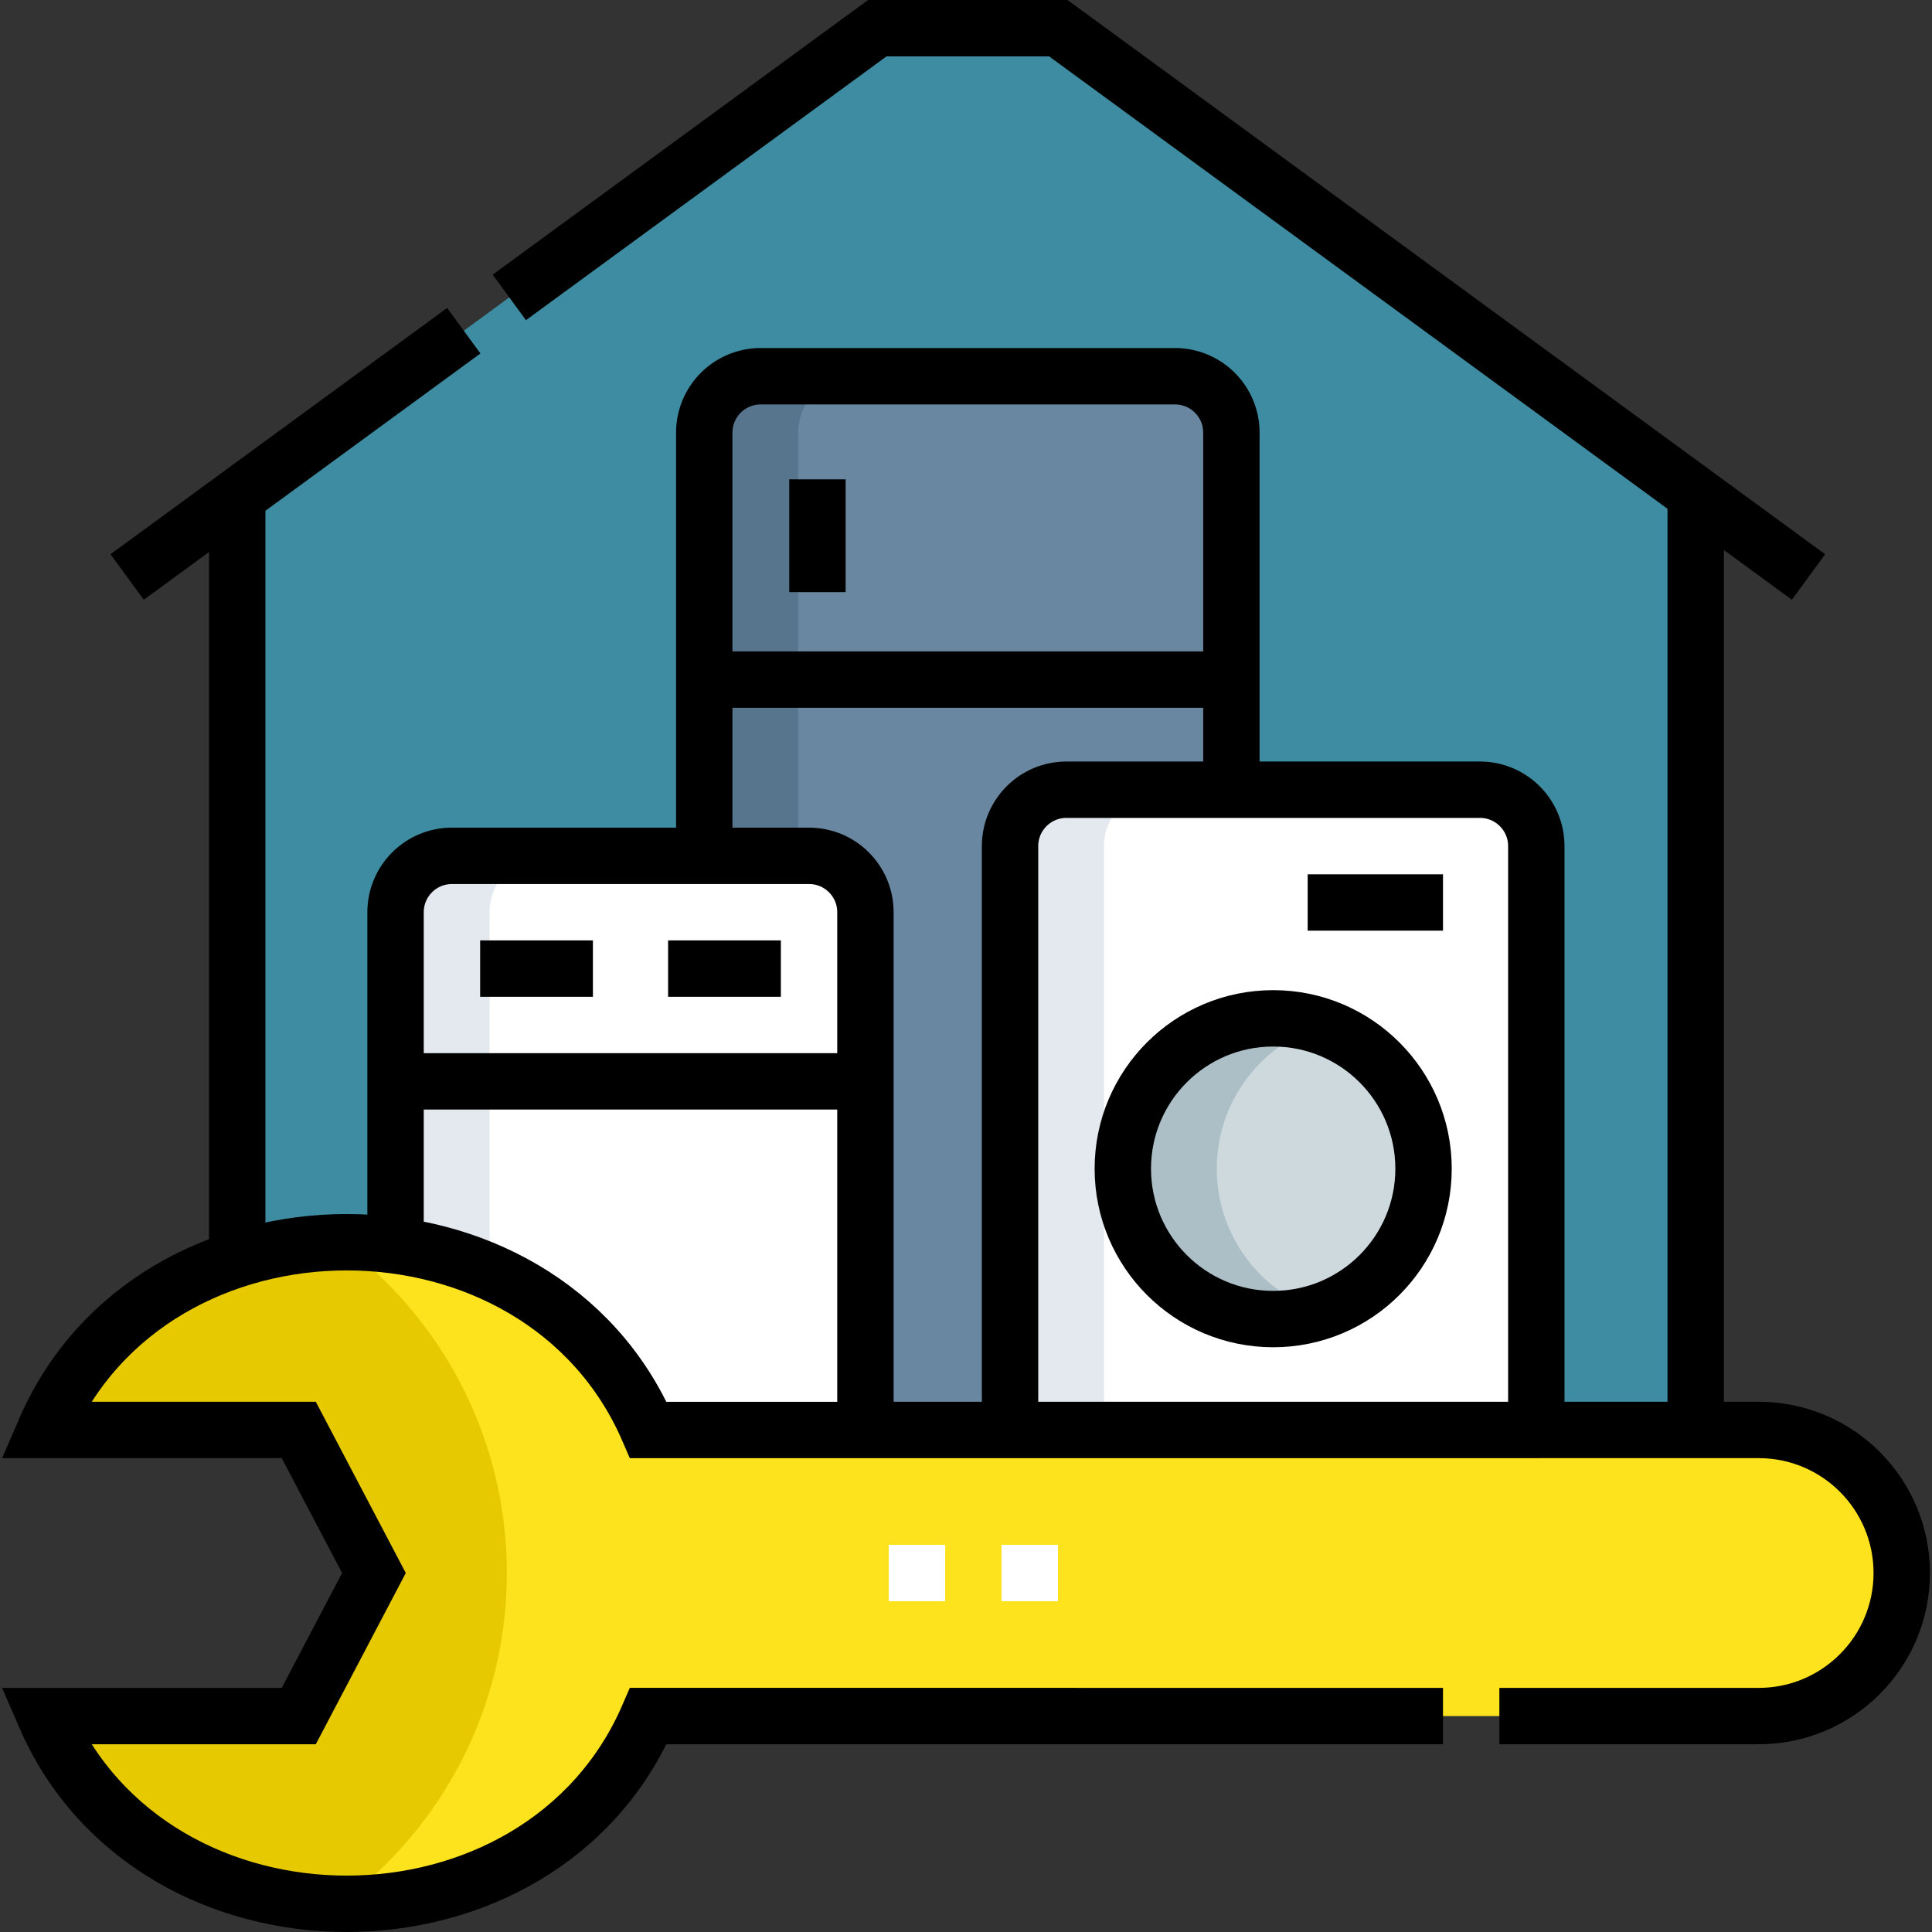
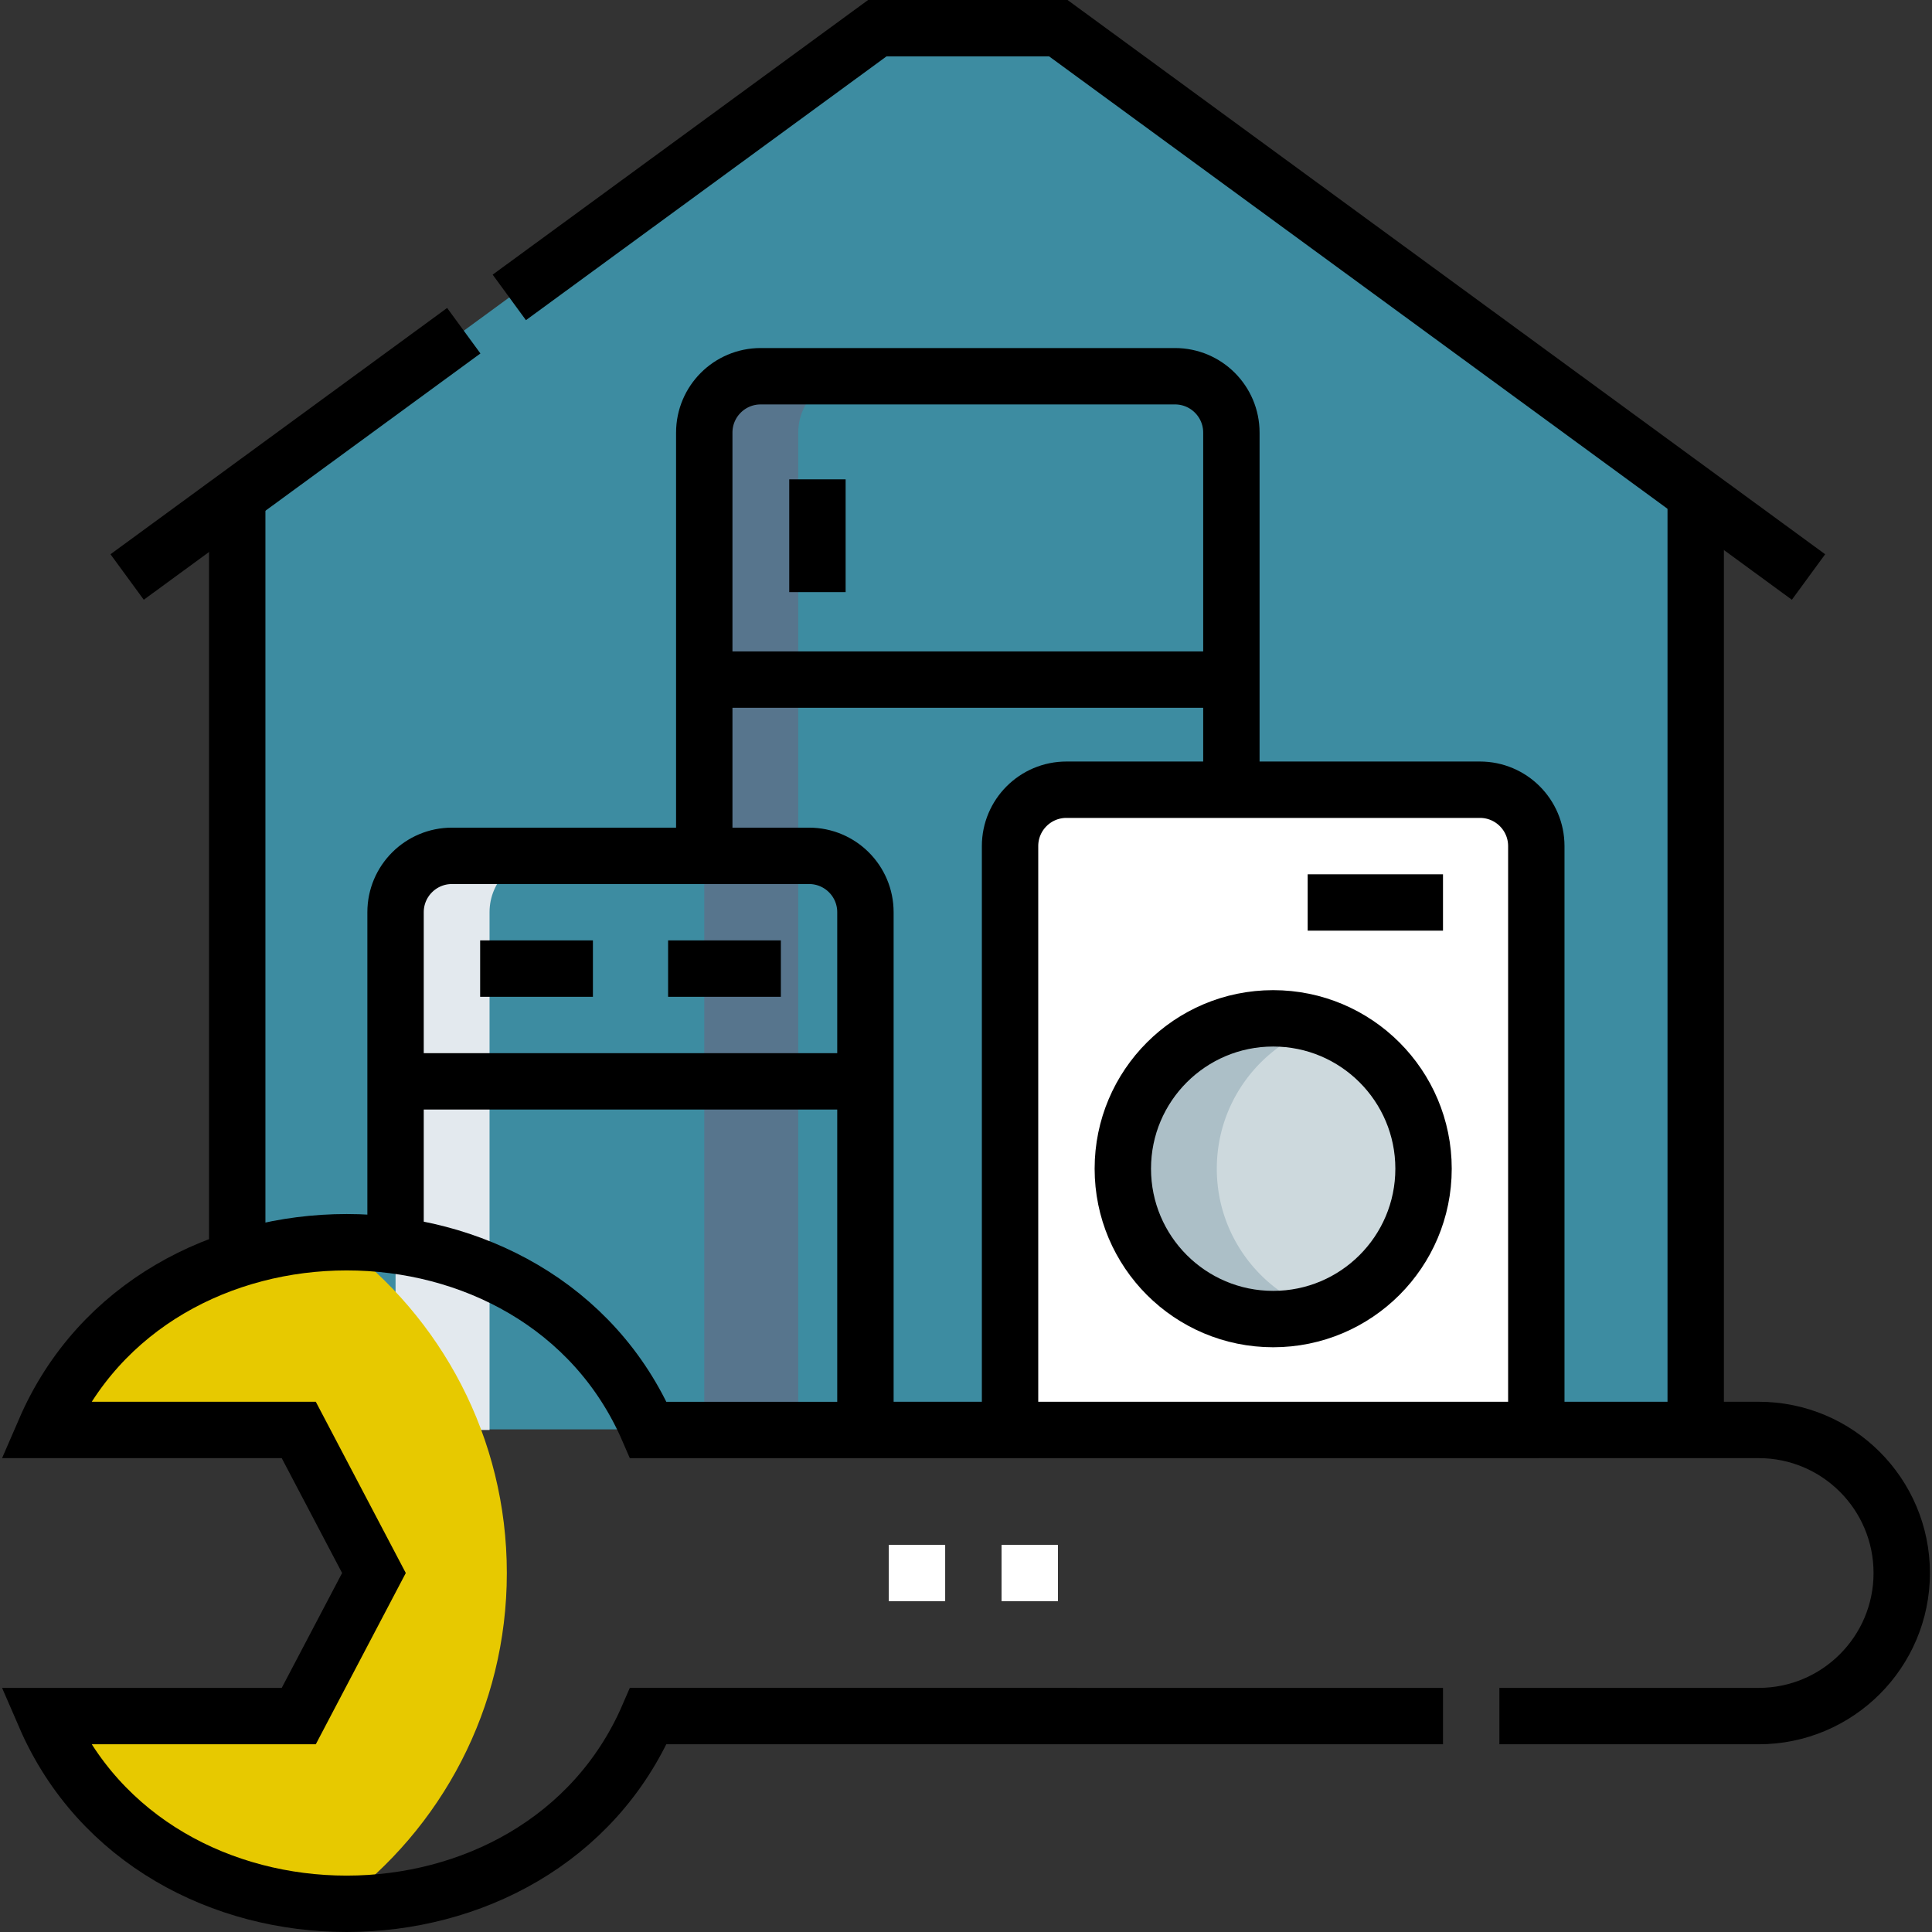
<svg xmlns="http://www.w3.org/2000/svg" version="1.1" width="512" height="512" x="0" y="0" viewBox="0 0 513.971 513.971" style="enable-background:new 0 0 512 512" xml:space="preserve" class="">
  <rect x="0" y="0" width="513.971" height="513.971" fill="#333333" stroke="none" />
  <g>
    <path d="M451.11 131.55v248.71h-388V132.07L233.39 7.5h48.16z" style="" fill="#3d8ca1" data-original="#8ae897" opacity="1" class="" />
-     <path d="m93.11 110.123-30 21.947v248.19h30z" style="" fill="#3d8ca1" data-original="#54e072" class="" opacity="1" />
-     <path d="M187.358 380.419V115.088c0-8.284 6.716-15 15-15h110.224c8.284 0 15 6.716 15 15v265.331" style="" fill="#6987a0" data-original="#6987a0" />
    <path d="M227.358 100.088h-25c-8.284 0-15 6.716-15 15v265.331h25V115.088c0-8.285 6.716-15 15-15z" style="" fill="#57758d" data-original="#57758d" />
    <path d="M408.705 380.419h-140V225.088c0-8.284 6.716-15 15-15h110c8.284 0 15 6.716 15 15v155.331z" style="" fill="#ffffff" data-original="#ffffff" />
    <circle cx="338.705" cy="310.911" r="40" style="" fill="#cdd9dd" data-original="#cdd9dd" />
    <path d="M323.705 310.911c0-17.724 11.533-32.747 27.5-37.997a39.928 39.928 0 0 0-12.5-2.003c-22.091 0-40 17.909-40 40 0 22.092 17.909 40 40 40 4.367 0 8.566-.709 12.5-2.003-15.967-5.25-27.5-20.272-27.5-37.997z" style="" fill="#acbfc7" data-original="#acbfc7" />
-     <path d="M308.705 210.088h-25c-8.284 0-15 6.716-15 15v155.331h25V225.088c0-8.285 6.716-15 15-15z" style="" fill="#e3e9ee" data-original="#e3e9ee" class="" />
-     <path d="M105.234 380.419V242.676c0-8.284 6.716-15 15-15h95c8.284 0 15 6.716 15 15v137.743h-125z" style="" fill="#ffffff" data-original="#ffffff" />
    <path d="M145.234 227.676h-25c-8.284 0-15 6.716-15 15v137.743h25V242.676c0-8.284 6.716-15 15-15z" style="" fill="#e3e9ee" data-original="#e3e9ee" class="" />
-     <path d="M467.856 456.532c21.01-.001 38.061-17.052 38.062-38.062 0-21.02-17.042-38.062-38.062-38.062l-295.374.011c-28.814-66.611-131.702-66.583-160.512-.011h67.506l20 38.062-20 38.062H11.97c28.823 66.597 131.71 66.575 160.512-.011l295.374.011z" style="" fill="#fde31d" data-original="#fde31d" />
    <path d="M134.833 418.47c0-36.067-17.463-68.052-44.392-87.972-32.325.592-64.327 17.225-78.471 49.91h67.506l20 38.062-20 38.062H11.97c14.15 32.694 46.15 49.321 78.471 49.91 26.929-19.92 44.392-51.905 44.392-87.972z" style="" fill="#e7c900" data-original="#e7c900" />
    <path d="M123.38 87.98 33.82 153.5M135.49 79.12l97.9-71.62h48.16l199.57 146M268.705 380.419V225.088c0-8.284 6.716-15 15-15h110c8.284 0 15 6.716 15 15v155.331" style="stroke-width:15;stroke-miterlimit:10;" fill="none" stroke="#000000" stroke-width="15" stroke-miterlimit="10" data-original="#000000" class="" />
    <circle cx="338.705" cy="310.911" r="40" style="stroke-width:15;stroke-miterlimit:10;" fill="none" stroke="#000000" stroke-width="15" stroke-miterlimit="10" data-original="#000000" class="" />
    <path d="M347.881 240.088h36M63.11 336.26V132.07M451.11 381.26V131.55M398.88 456.53h68.98c21.01 0 38.06-17.05 38.06-38.06 0-21.02-17.04-38.06-38.06-38.06l-295.38.01c-28.81-66.61-131.7-66.58-160.51-.01h67.51l20 38.06-20 38.06H11.97c28.82 66.6 131.71 66.58 160.51-.01l211.4.01M187.355 227.68V115.09c0-8.29 6.72-15 15-15h110.23c8.28 0 15 6.71 15 15v95M327.58 180.794h-140M217.462 127.525v30" style="stroke-width:15;stroke-miterlimit:10;" fill="none" stroke="#000000" stroke-width="15" stroke-miterlimit="10" data-original="#000000" class="" />
    <path d="M105.23 331.34v-88.66c0-8.29 6.72-15 15-15h95c8.29 0 15 6.71 15 15v137.74M127.734 257.676h30M177.734 257.676h30M105.234 287.676h125" style="stroke-width:15;stroke-miterlimit:10;" fill="none" stroke="#000000" stroke-width="15" stroke-miterlimit="10" data-original="#000000" class="" />
    <path d="M236.444 418.47h15M266.444 418.47h15" style="stroke-width:15;stroke-miterlimit:10;" fill="none" stroke="#ffffff" stroke-width="15" stroke-miterlimit="10" data-original="#ffffff" />
  </g>
</svg>